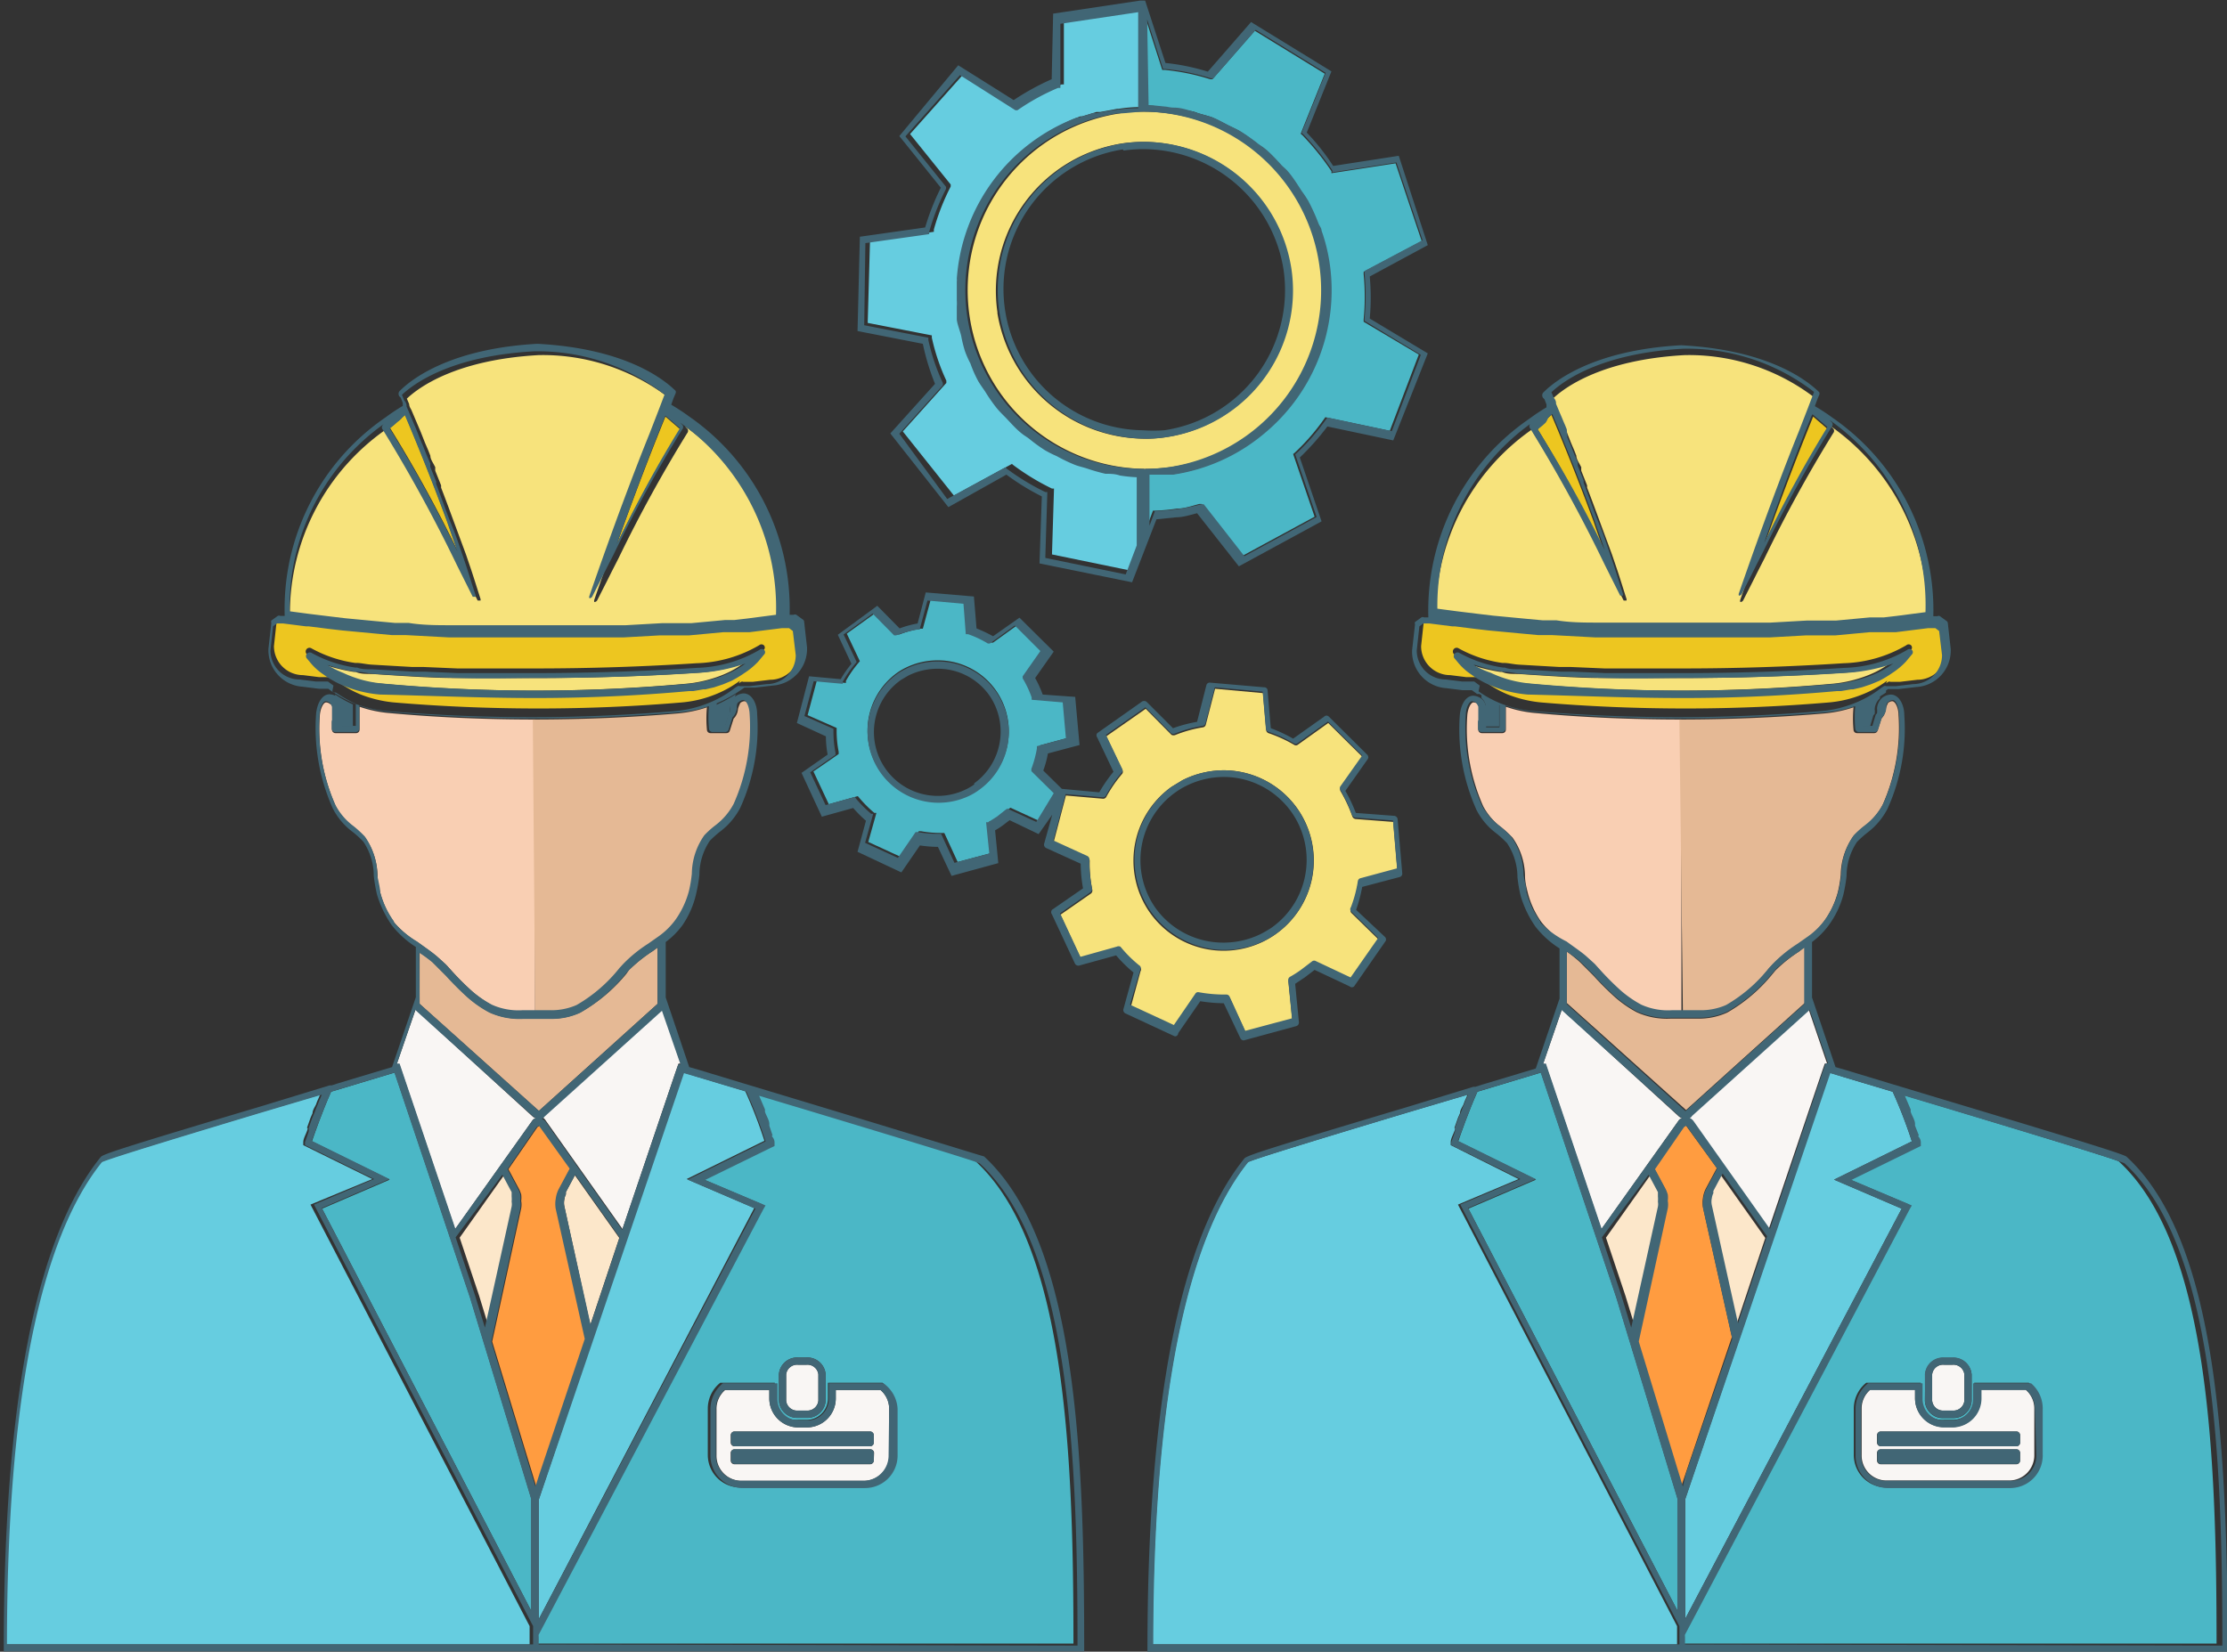
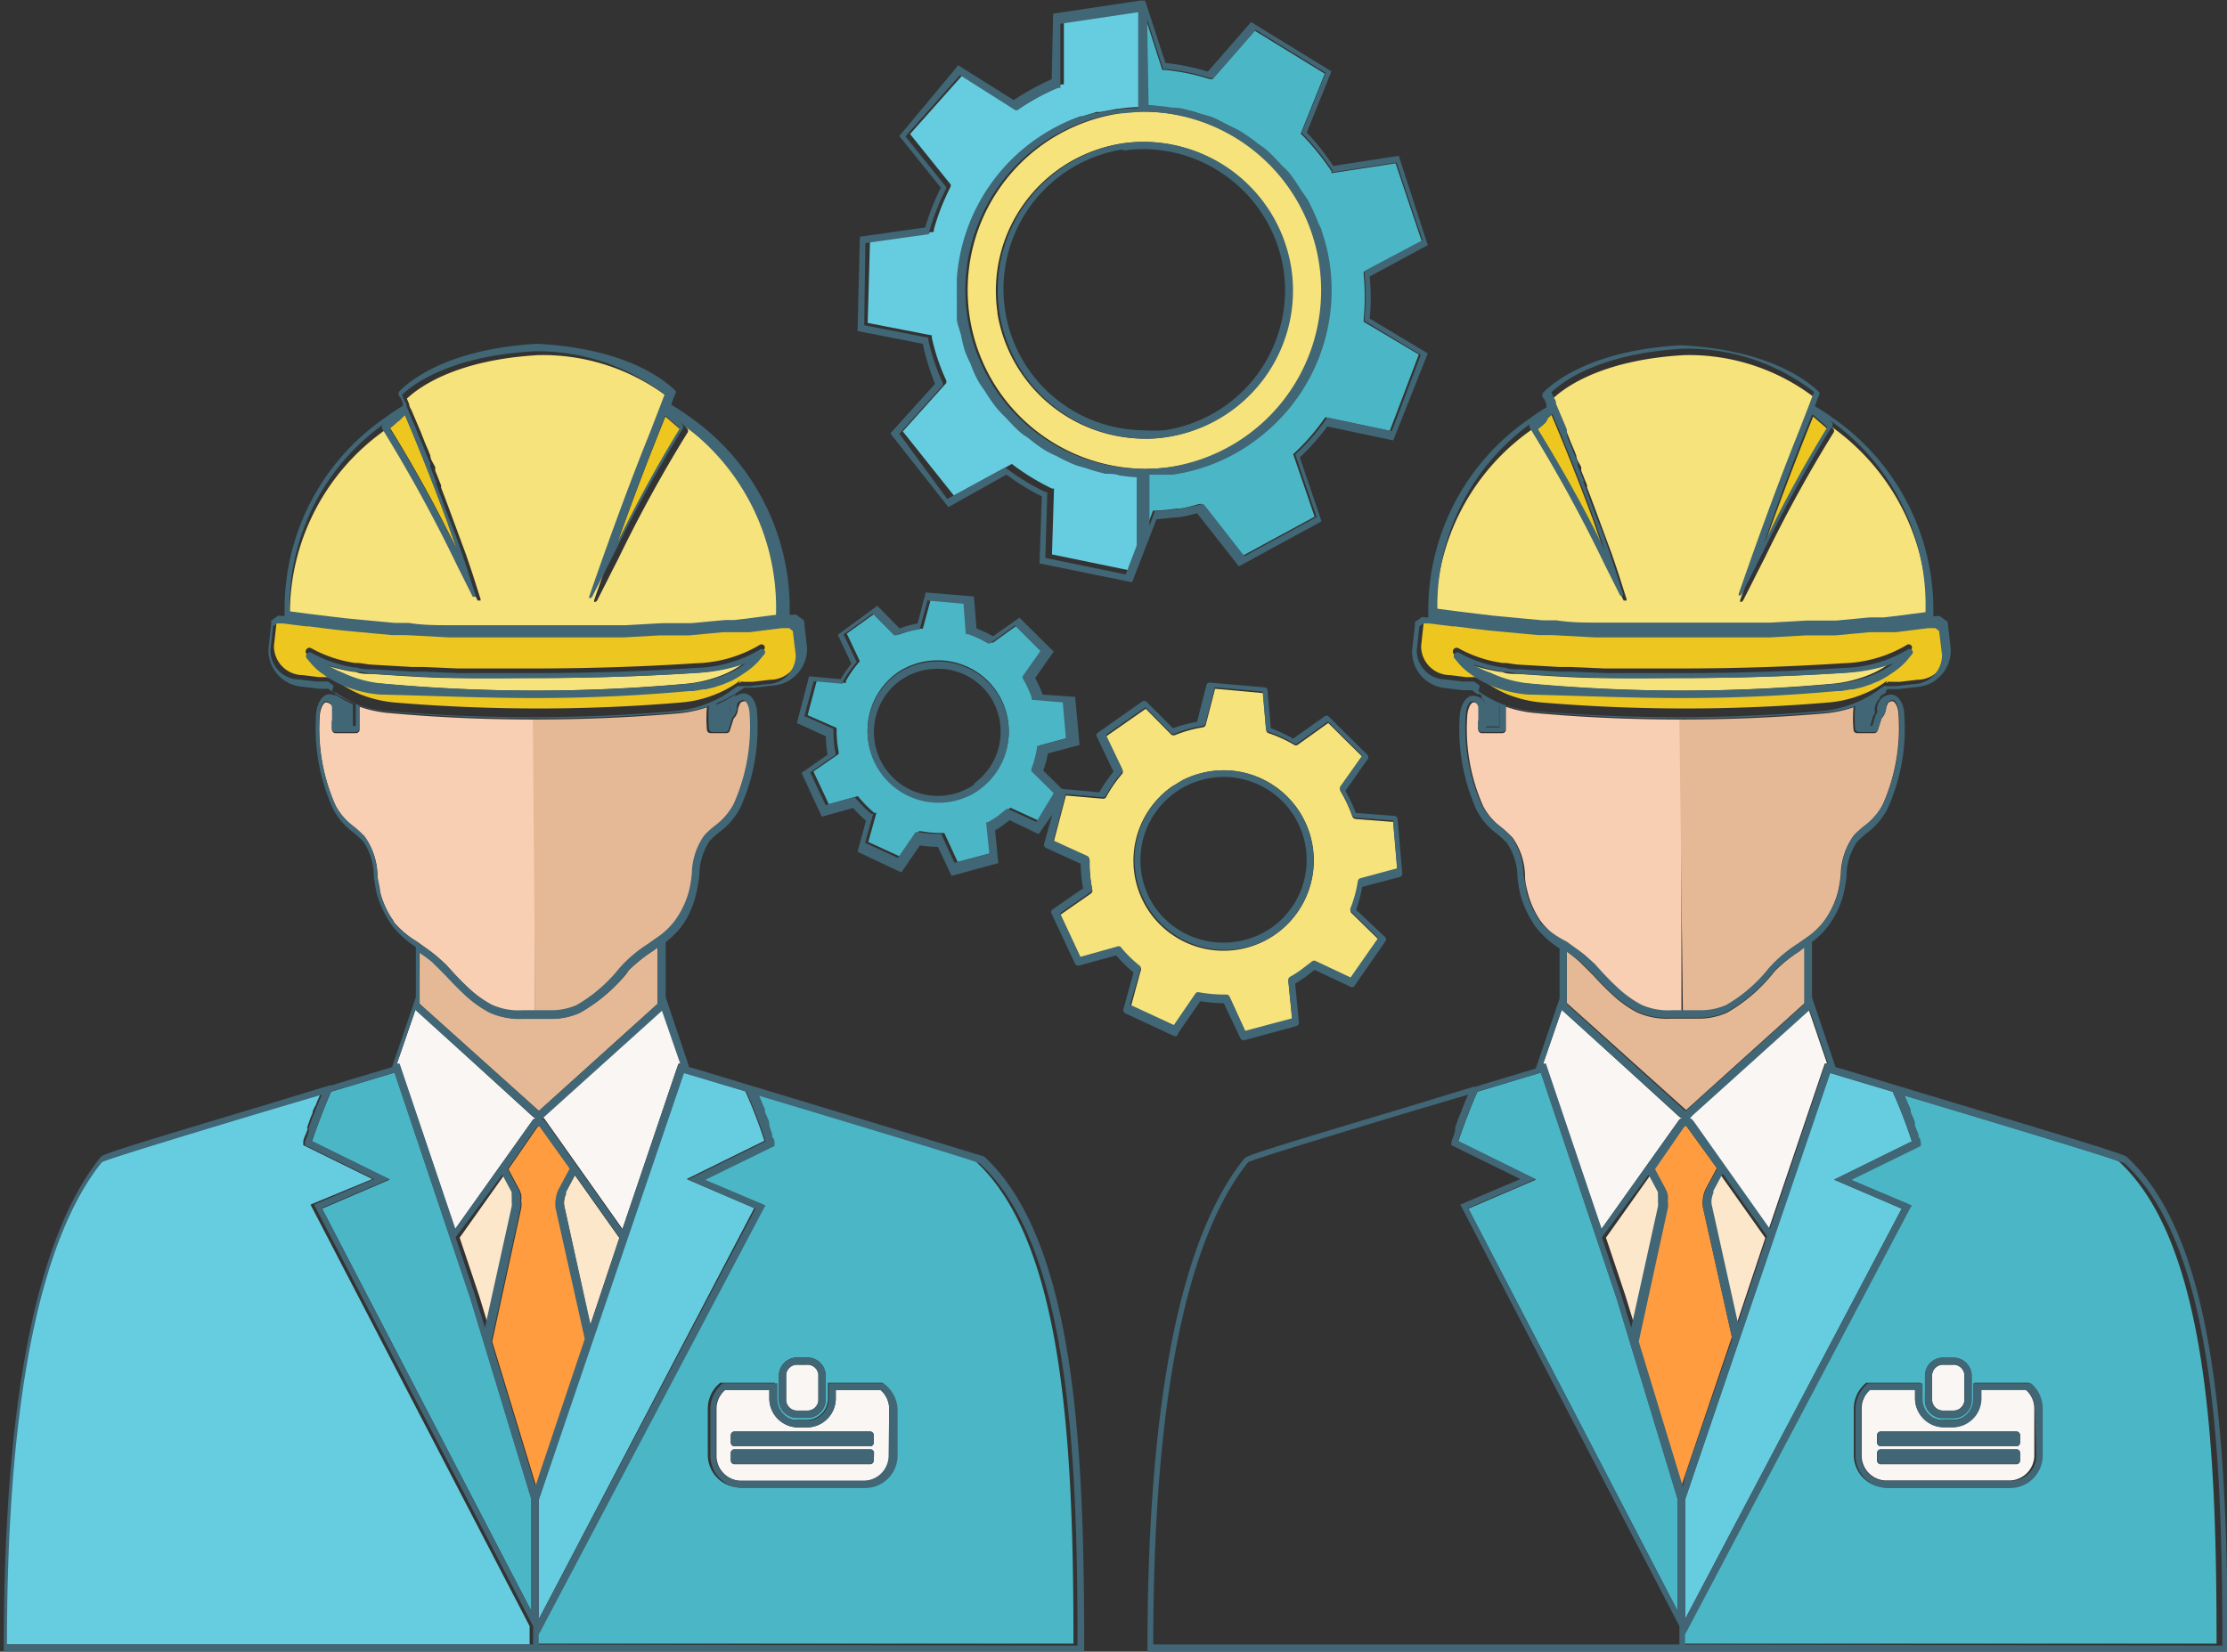
<svg xmlns="http://www.w3.org/2000/svg" id="_1" data-name="1" viewBox="0 0 76.74 56.93">
  <rect x="0" y="0" width="76.74" height="56.93" fill="#333333" stroke="none" />
  <defs>
    <style>.cls-1{fill:#416675;}.cls-2{fill:#fce7ca;}.cls-3{fill:#ff9c40;}.cls-4{fill:#66cde0;}.cls-5{fill:#4bb7c6;}.cls-6{fill:#f9f6f4;}.cls-7{fill:#edc620;}.cls-8{fill:#f7e37c;}.cls-9{fill:#e5b995;}.cls-10{fill:#f9cfb3;}</style>
  </defs>
  <g id="_12" data-name="12">
    <path class="cls-1" d="M414.11,381.24h.34l.11-.37a.15.15,0,0,1,.05-.06l0,0a.7.7,0,0,0,0-.17.55.55,0,0,1,.18-.37h0c0-.06,0-.11.05-.16a4.33,4.33,0,0,1-.76.41A6.13,6.13,0,0,0,414.11,381.24Z" transform="translate(-350.01 -356.2)" />
    <path class="cls-1" d="M401.21,381.06v.18h.46c0-.1,0-.18,0-.24s0-.34,0-.52a4.19,4.19,0,0,1-.61-.34s0,.08,0,.12a.46.46,0,0,1,.15.28C401.21,380.72,401.21,380.88,401.21,381.06Z" transform="translate(-350.01 -356.2)" />
    <polygon class="cls-1" points="51.07 24.85 51.07 24.85 51.07 24.85 51.07 24.85" />
    <path class="cls-2" d="M407.21,397.79a.48.48,0,0,0,0-.17,1,1,0,0,0,0-.18l0-.05,0-.1-.32-.6-1.54,2.17.67,2,.34,1.11Z" transform="translate(-350.01 -356.2)" />
    <path class="cls-2" d="M409,397.29s0,0,0,.08a.49.49,0,0,0-.05.16.57.57,0,0,0,0,.26l.89,4.08,1-3-1.53-2.16Z" transform="translate(-350.01 -356.2)" />
    <path class="cls-3" d="M408.69,397.5a1,1,0,0,1,.1-.33l.38-.71L408.11,395s0,0,0,0L408,395l-1,1.45.38.71a1.66,1.66,0,0,1,.06.16v0a.89.89,0,0,1,0,.22.76.76,0,0,1,0,.26l-1,4.59,1.52,5,.14-.42,1.59-4.69-1-4.48A1,1,0,0,1,408.69,397.5Z" transform="translate(-350.01 -356.2)" />
-     <path class="cls-4" d="M402.34,396.84,400,395.67l0-.1c0-.12.08-.25.13-.39s0-.08,0-.11l.12-.34.07-.16c0-.1.07-.2.12-.3a1.67,1.67,0,0,1,.08-.2l.06-.14-2.09.62c-2.36.71-5.3,1.6-5.49,1.71-2.15,2.68-3.26,8.28-3.27,16.62h18.07v-.28h0v-.35l-7.55-14.53Z" transform="translate(-350.01 -356.2)" />
    <path class="cls-5" d="M415.78,394.49c.05.15.11.29.15.42l0,.06.11.33s0,0,0,.06.06.16.07.21l0,.1-2.39,1.17,2.08.88-.07.12-7.75,14.68v0a2.93,2.93,0,0,1,0,.33h18.41c0-6.57-.28-13.78-3.37-16.62-.18-.1-3.42-1.08-6-1.86l-1.57-.47h0l.2.47Zm.57,9.08A.62.62,0,0,1,417,403h.29a.63.63,0,0,1,.66.58v.91a.63.63,0,0,1-.66.59H417a.62.62,0,0,1-.66-.59Zm.66,1.57h.29a.74.74,0,0,0,.74-.74v-.54h1.88l0,0a1.14,1.14,0,0,1,.43.88v1.61a1.12,1.12,0,0,1-1.11,1.12H415a1.12,1.12,0,0,1-1.11-1.12v-1.61a1.14,1.14,0,0,1,.43-.88l0,0h1.88v.54A.74.74,0,0,0,417,405.14Z" transform="translate(-350.01 -356.2)" />
    <path class="cls-6" d="M408.32,394.83l2.64,3.73,1.83-5.41.1-.29.08,0-.64-1.88-4.06,3.66s-.06,0-.09.06A.33.33,0,0,1,408.32,394.83Z" transform="translate(-350.01 -356.2)" />
    <path class="cls-6" d="M407.87,394.8a.18.18,0,0,1,.11-.05h0a.35.35,0,0,1-.12-.07L403.83,391l-.65,1.88h.09l1.92,5.69Z" transform="translate(-350.01 -356.2)" />
    <path class="cls-5" d="M407.82,407.86l-2.11-6.94-2.6-7.75-2.19.66c-.31.7-.56,1.42-.66,1.71l2.68,1.32-2.33,1,7.21,13.87Z" transform="translate(-350.01 -356.2)" />
    <path class="cls-4" d="M408.08,407.87V412l7.46-14.14-2.33-1,2.68-1.32a16.43,16.43,0,0,0-.66-1.71l-1.67-.5-.51-.16Z" transform="translate(-350.01 -356.2)" />
    <path class="cls-7" d="M415,379.75l.08-.05a.09.09,0,0,1,.07,0l.34,0,.59-.07a1,1,0,0,0,1-1l-.1-.83-.13-.1h-.11l-.13,0-1.12.14-.12,0h-.08l-.25,0-.3,0h0l-.15,0-1.18.11-.49,0-.52,0-1.25.07h-.18l-.31,0-.46,0c-.43,0-.87,0-1.3,0h-1.14c-.64,0-1.28,0-1.93,0l-.37,0-.28,0h-.05l-1.49-.08-.48,0-.54-.05-1.17-.11-.43-.05-.72-.09h-.09l-.79-.1h0l-.11,0h-.11l-.13.1-.09.83a1,1,0,0,0,1,1l.56.07.36,0,.06,0,.19.14.08.05a3.76,3.76,0,0,0,.72.4,4.2,4.2,0,0,0,1.15.28c1.64.14,3.32.21,5,.21h0c1.65,0,3.32-.07,4.95-.21a4,4,0,0,0,1.1-.26,3.7,3.7,0,0,0,.89-.49Zm-.85.09a4,4,0,0,1-.72.15l-.14,0c-1.76.16-3.55.24-5.31.24s-3.58-.08-5.35-.25a4.1,4.1,0,0,1-1.45-.39,3.31,3.31,0,0,1-.5-.3,2.06,2.06,0,0,1-.48-.44l-.11-.13a.13.13,0,0,1,.17-.18,4.37,4.37,0,0,0,1.52.51h.06c.14,0,.33.05.53.06l1.38.08h.4l1.15.05c.94,0,1.82,0,2.68,0,1.85,0,3.72-.06,5.56-.18a4.52,4.52,0,0,0,2.16-.62.12.12,0,0,1,.16,0,.11.11,0,0,1,0,.16l-.2.24a2.54,2.54,0,0,1-.48.4,3.82,3.82,0,0,1-.45.27l-.29.12Z" transform="translate(-350.01 -356.2)" />
    <path class="cls-8" d="M399.49,377.4l.68.09.82.1.42.05,1.16.11.54.05.48,0c.49,0,1,.06,1.48.08h.05l.29,0,.36,0c.74,0,1.47,0,2.18,0h.87c.44,0,.87,0,1.3,0l.46,0,.31,0h.18l1.24-.07.52,0,.49,0,1.18-.11h.13l.35,0,.43-.05,1-.13a7.81,7.81,0,0,0-3.3-6.62.46.46,0,0,0,.07.07.12.12,0,0,1,0,.16,47.59,47.59,0,0,0-2.36,4.3l-.24.47-.17.34-.33.65a.11.11,0,0,1-.1.06h0l0,0,0,0a.11.11,0,0,1,0-.08v0h0c.85-2.46,1.58-4.38,2.07-5.59l.31-.8.21-.55a7.13,7.13,0,0,0-4.51-1.49c-2.87.16-4.15,1.13-4.54,1.5l.08.19c0,.09.06.16.08.21l.31.73.06.15.09.23.12.28.07.18c0,.13.11.26.17.4a.56.56,0,0,0,0,.12l.2.5,0,.08c.16.41.32.85.49,1.31s.26.7.37,1l.18.53c.11.33.21.66.32,1,0,0,0,0,0,0s0,0,0,.05l0,0s0,0,0,0h0s0,0-.05,0h-.05l0,0h0l-.54-1.08a51.48,51.48,0,0,0-2.56-4.68.12.12,0,0,1,0-.16.73.73,0,0,1,.09-.08A7.74,7.74,0,0,0,399.49,377.4Z" transform="translate(-350.01 -356.2)" />
    <path class="cls-8" d="M402.62,379.76a57.85,57.85,0,0,0,10.61,0,4.44,4.44,0,0,0,.82-.17,4,4,0,0,0,.55-.21,3.14,3.14,0,0,0,.42-.24l.1-.07a6,6,0,0,1-1.59.32c-1.85.12-3.72.18-5.58.18-.86,0-1.74,0-2.69,0s-2-.08-2.93-.14c-.22,0-.41,0-.56-.07h-.06a6.41,6.41,0,0,1-1-.24l0,0a3.22,3.22,0,0,0,.46.27A4,4,0,0,0,402.62,379.76Z" transform="translate(-350.01 -356.2)" />
    <path class="cls-7" d="M405.28,375.19c-.11-.31-.23-.64-.35-1-.58-1.58-1.14-2.94-1.46-3.69l-.12.11a.69.69,0,0,1-.13.11l-.11.1L403,371A46.6,46.6,0,0,1,405.28,375.19Z" transform="translate(-350.01 -356.2)" />
    <path class="cls-7" d="M413,371l-.51-.44c-.35.86-.95,2.37-1.67,4.39A44,44,0,0,1,413,371Z" transform="translate(-350.01 -356.2)" />
    <path class="cls-9" d="M411.09,389.77a5.57,5.57,0,0,1-1.56,1.33,2.33,2.33,0,0,1-1,.21h-.95a2.51,2.51,0,0,1-1.17-.22,3.92,3.92,0,0,1-.75-.52,10.31,10.31,0,0,1-.74-.74l-.47-.47A4.71,4.71,0,0,0,404,389v1.77l4.11,3.69,0,0,4.09-3.69v-1.94L412,389a5.13,5.13,0,0,0-.81.65Z" transform="translate(-350.01 -356.2)" />
    <path class="cls-6" d="M417.3,405.39H417a1,1,0,0,1-1-1v-.29h-1.54a.85.85,0,0,0-.3.65v1.61a.86.86,0,0,0,.86.87h4.23a.87.87,0,0,0,.86-.87v-1.61a.85.85,0,0,0-.3-.65h-1.54v.29A1,1,0,0,1,417.3,405.39Zm2.32,1.15a.13.13,0,0,1-.13.13h-4.67a.13.13,0,0,1-.13-.13v-.26a.12.12,0,0,1,.13-.12h4.67a.12.12,0,0,1,.13.12Zm-.13-1a.13.13,0,0,1,.13.12v.27a.13.13,0,0,1-.13.12h-4.67a.13.13,0,0,1-.13-.12v-.27a.13.13,0,0,1,.13-.12Z" transform="translate(-350.01 -356.2)" />
    <path class="cls-6" d="M417,404.82h.29a.38.38,0,0,0,.41-.34v-.91a.38.38,0,0,0-.41-.33H417a.38.38,0,0,0-.41.33v.91A.38.38,0,0,0,417,404.82Z" transform="translate(-350.01 -356.2)" />
    <path class="cls-10" d="M403.92,388.69l.11.08c.18.13.37.26.55.41l.1.09.1.09.11.1.19.21h0a9.49,9.49,0,0,0,.71.71,3.79,3.79,0,0,0,.71.49,2.23,2.23,0,0,0,1.05.19h.4V381h0c-1.67,0-3.36-.07-5-.22a4.18,4.18,0,0,1-1.05-.22c0,.14,0,.27,0,.4s0,.24,0,.39a.12.12,0,0,1-.12.12h-.71a.12.12,0,0,1-.12-.12v-.28l.13,0H401v-.47c0-.06,0-.11-.07-.13a.24.24,0,0,0-.14-.06c-.11,0-.21.25-.22.47a6.54,6.54,0,0,0,.55,3.11,2.15,2.15,0,0,0,.63.73,3.92,3.92,0,0,1,.38.35,2.34,2.34,0,0,1,.43,1.32c0,.22.06.43.1.6a3.07,3.07,0,0,0,.47,1A3.29,3.29,0,0,0,403.92,388.69Z" transform="translate(-350.01 -356.2)" />
    <path class="cls-9" d="M408,391.06h.55a2.16,2.16,0,0,0,.92-.18,5.19,5.19,0,0,0,1.48-1.28l.13-.14a4.75,4.75,0,0,1,.85-.69l.37-.26a2.53,2.53,0,0,0,.57-.56,3.07,3.07,0,0,0,.47-1,4.4,4.4,0,0,0,.1-.6,2.34,2.34,0,0,1,.43-1.32,3.08,3.08,0,0,1,.39-.35,2.25,2.25,0,0,0,.62-.73,6.51,6.51,0,0,0,.55-3.11c0-.22-.1-.47-.22-.47a.24.24,0,0,0-.14.06s-.06.12-.08.21a.51.51,0,0,1-.15.33l-.13.41a.12.12,0,0,1-.12.09H414a.12.12,0,0,1-.12-.12,4.06,4.06,0,0,1,0-.77,4.29,4.29,0,0,1-1,.21c-1.64.14-3.31.21-5,.21h0Z" transform="translate(-350.01 -356.2)" />
    <path class="cls-1" d="M374.61,381.24H375l.11-.37a.15.15,0,0,1,.05-.06l0,0a.7.7,0,0,0,0-.17.55.55,0,0,1,.18-.37h0c0-.06,0-.11.05-.16a4.33,4.33,0,0,1-.76.41A6.13,6.13,0,0,0,374.61,381.24Z" transform="translate(-350.01 -356.2)" />
    <polygon class="cls-1" points="11.57 24.85 11.57 24.85 11.57 24.85 11.57 24.85" />
    <path class="cls-1" d="M361.71,381.06v.18h.46c0-.1,0-.18,0-.24s0-.34,0-.52a4.19,4.19,0,0,1-.61-.34s0,.08,0,.12a.46.46,0,0,1,.15.28C361.71,380.72,361.71,380.88,361.71,381.06Z" transform="translate(-350.01 -356.2)" />
    <path class="cls-2" d="M367.71,397.79a.48.48,0,0,0,0-.17,1,1,0,0,0,0-.18l0-.05,0-.1-.32-.6-1.54,2.17.67,2,.34,1.11Z" transform="translate(-350.01 -356.2)" />
    <path class="cls-2" d="M369.51,397.29s0,0,0,.08a.49.49,0,0,0-.05.16.57.57,0,0,0,0,.26l.89,4.08,1-3-1.53-2.16Z" transform="translate(-350.01 -356.2)" />
    <path class="cls-3" d="M369.19,397.5a1,1,0,0,1,.1-.33l.38-.71L368.61,395s0,0,0,0l-.08.05-1,1.45.38.71a1.66,1.66,0,0,1,.06.16v0a.89.89,0,0,1,0,.22.76.76,0,0,1,0,.26l-1,4.59,1.52,5,.14-.42,1.59-4.69-1-4.48A1,1,0,0,1,369.19,397.5Z" transform="translate(-350.01 -356.2)" />
    <path class="cls-4" d="M362.84,396.84l-2.38-1.17,0-.1c0-.12.08-.25.13-.39s0-.08,0-.11l.12-.34.07-.16c0-.1.07-.2.12-.3a1.67,1.67,0,0,1,.08-.2l.06-.14-2.09.62c-2.36.71-5.3,1.6-5.49,1.71-2.15,2.68-3.26,8.28-3.27,16.62h18.07v-.28h0v-.35l-7.55-14.53Z" transform="translate(-350.01 -356.2)" />
    <path class="cls-5" d="M376.28,394.49c.05.15.11.29.15.42l0,.06.11.33s0,0,0,.06.06.16.07.21l0,.1-2.39,1.17,2.08.88-.07.12-7.75,14.68v0a2.93,2.93,0,0,1,0,.33H387c0-6.57-.28-13.78-3.37-16.62-.18-.1-3.4-1.07-6-1.85l-1.6-.48h0l.2.47Zm.57,9.08a.63.63,0,0,1,.66-.58h.29a.63.63,0,0,1,.66.58v.91a.63.63,0,0,1-.66.59h-.29a.63.63,0,0,1-.66-.59Zm.66,1.57h.29a.74.74,0,0,0,.74-.74v-.54h1.88l0,0a1.14,1.14,0,0,1,.43.88v1.61a1.12,1.12,0,0,1-1.11,1.12h-4.23a1.12,1.12,0,0,1-1.11-1.12v-1.61a1.14,1.14,0,0,1,.43-.88l0,0h1.88v.54A.74.74,0,0,0,377.51,405.14Z" transform="translate(-350.01 -356.2)" />
    <path class="cls-6" d="M368.82,394.83l2.64,3.73,1.83-5.41.1-.29.08,0-.64-1.88-4.06,3.66s-.06,0-.09.06A.33.33,0,0,1,368.82,394.83Z" transform="translate(-350.01 -356.2)" />
    <path class="cls-6" d="M368.37,394.8a.18.18,0,0,1,.11-.05h0a.35.35,0,0,1-.12-.07L364.33,391l-.65,1.88h.09l1.92,5.69Z" transform="translate(-350.01 -356.2)" />
    <path class="cls-5" d="M368.32,407.86l-2.11-6.94-2.6-7.75-2.19.66c-.31.7-.56,1.42-.66,1.71l2.68,1.32-2.33,1,7.21,13.87Z" transform="translate(-350.01 -356.2)" />
    <path class="cls-4" d="M368.58,407.87V412L376,397.84l-2.33-1,2.68-1.32a16.43,16.43,0,0,0-.66-1.71l-1.67-.5-.51-.16Z" transform="translate(-350.01 -356.2)" />
    <path class="cls-7" d="M375.47,379.75l.08-.05a.09.09,0,0,1,.07,0l.34,0,.59-.07a1,1,0,0,0,1-1l-.1-.83-.13-.1h-.11l-.13,0-1.12.14-.12,0h-.08l-.25,0-.3,0h0l-.15,0-1.18.11-.49,0-.52,0-1.25.07h-.18l-.31,0-.46,0c-.43,0-.87,0-1.3,0h-1.14c-.64,0-1.28,0-1.93,0l-.37,0-.28,0h-.05l-1.49-.08-.48,0-.54-.05-1.17-.11-.43-.05-.72-.09h-.09l-.79-.1h0l-.11,0h-.11l-.13.1-.09.83a1,1,0,0,0,1,1l.56.07.36,0,.06,0,.19.14.08.05a3.76,3.76,0,0,0,.72.4,4.2,4.2,0,0,0,1.15.28c1.64.14,3.32.21,5,.21h0c1.65,0,3.32-.07,4.95-.21a4,4,0,0,0,1.1-.26,3.7,3.7,0,0,0,.89-.49Zm-.85.09a4,4,0,0,1-.72.15l-.14,0c-1.76.16-3.55.24-5.31.24s-3.58-.08-5.35-.25a4.1,4.1,0,0,1-1.45-.39,3.31,3.31,0,0,1-.5-.3,2.06,2.06,0,0,1-.48-.44l-.11-.13a.13.13,0,0,1,.17-.18,4.37,4.37,0,0,0,1.52.51h.06c.14,0,.33.05.53.06l1.38.08h.4l1.15.05c.94,0,1.82,0,2.68,0,1.85,0,3.72-.06,5.56-.18a4.52,4.52,0,0,0,2.16-.62.12.12,0,0,1,.16,0,.11.11,0,0,1,0,.16l-.2.24a2.54,2.54,0,0,1-.48.4,3.82,3.82,0,0,1-.45.27l-.29.12Z" transform="translate(-350.01 -356.2)" />
    <path class="cls-8" d="M360,377.4l.68.09.82.1.42.05,1.16.11.54.05.48,0c.49,0,1,.06,1.48.08h.05l.29,0,.36,0c.74,0,1.47,0,2.18,0h.87c.44,0,.87,0,1.3,0l.46,0,.31,0h.18l1.24-.07.52,0,.49,0,1.18-.11h.13l.35,0,.43-.05,1-.13a7.81,7.81,0,0,0-3.3-6.62.46.46,0,0,0,.07.07.12.12,0,0,1,0,.16,47.59,47.59,0,0,0-2.36,4.3l-.24.47-.17.34-.33.65a.11.11,0,0,1-.1.06h0l0,0,0,0a.11.11,0,0,1,0-.08v0h0c.85-2.46,1.58-4.38,2.07-5.59l.31-.8.21-.55a7.13,7.13,0,0,0-4.51-1.49c-2.87.16-4.15,1.13-4.54,1.5l.08.19c0,.09.06.16.08.21l.31.73.06.15.09.23.12.28.07.18c0,.13.11.26.17.4a.56.56,0,0,0,0,.12l.2.5,0,.08c.16.41.32.85.49,1.31s.26.7.37,1l.18.53c.11.33.21.66.32,1,0,0,0,0,0,0s0,0,0,.05l0,0s0,0,0,0h0s0,0-.05,0h-.05l0,0h0l-.54-1.08a51.48,51.48,0,0,0-2.56-4.68.12.12,0,0,1,0-.16.73.73,0,0,1,.09-.08A7.74,7.74,0,0,0,360,377.4Z" transform="translate(-350.01 -356.2)" />
    <path class="cls-8" d="M363.12,379.76a57.85,57.85,0,0,0,10.61,0,4.44,4.44,0,0,0,.82-.17,4,4,0,0,0,.55-.21,3.14,3.14,0,0,0,.42-.24l.1-.07a6,6,0,0,1-1.59.32c-1.85.12-3.72.18-5.58.18-.86,0-1.74,0-2.69,0s-2-.08-2.93-.14c-.22,0-.41,0-.56-.07h-.06a6.41,6.41,0,0,1-1-.24l0,0a3.22,3.22,0,0,0,.46.27A4,4,0,0,0,363.12,379.76Z" transform="translate(-350.01 -356.2)" />
    <path class="cls-7" d="M365.78,375.19c-.11-.31-.23-.64-.35-1-.58-1.58-1.14-2.94-1.46-3.69l-.12.11a.69.69,0,0,1-.13.11l-.11.1-.16.13A46.6,46.6,0,0,1,365.78,375.19Z" transform="translate(-350.01 -356.2)" />
    <path class="cls-7" d="M373.45,371l-.51-.44c-.35.86-.95,2.37-1.67,4.39A44,44,0,0,1,373.45,371Z" transform="translate(-350.01 -356.2)" />
    <path class="cls-9" d="M371.59,389.77A5.57,5.57,0,0,1,370,391.1a2.33,2.33,0,0,1-1,.21h-.95a2.51,2.51,0,0,1-1.17-.22,3.92,3.92,0,0,1-.75-.52,10.31,10.31,0,0,1-.74-.74l-.47-.47a4.71,4.71,0,0,0-.45-.33v1.77l4.11,3.69,0,0,4.09-3.69v-1.94l-.18.13a5.13,5.13,0,0,0-.81.65Z" transform="translate(-350.01 -356.2)" />
    <path class="cls-6" d="M376.52,404.4v-.29H375a.85.85,0,0,0-.3.65v1.61a.86.86,0,0,0,.86.87h4.23a.87.87,0,0,0,.86-.87v-1.61a.85.85,0,0,0-.3-.65h-1.54v.29a1,1,0,0,1-1,1h-.29A1,1,0,0,1,376.52,404.4Zm3.6,2.14a.13.13,0,0,1-.13.13h-4.67a.13.13,0,0,1-.13-.13v-.26a.12.12,0,0,1,.13-.12H380a.12.12,0,0,1,.13.12Zm-.13-1a.13.13,0,0,1,.13.12v.27a.13.13,0,0,1-.13.12h-4.67a.13.13,0,0,1-.13-.12v-.27a.13.13,0,0,1,.13-.12Z" transform="translate(-350.01 -356.2)" />
    <path class="cls-6" d="M377.51,404.82h.29a.38.38,0,0,0,.41-.34v-.91a.38.38,0,0,0-.41-.33h-.29a.38.38,0,0,0-.41.33v.91A.38.38,0,0,0,377.51,404.82Z" transform="translate(-350.01 -356.2)" />
    <path class="cls-10" d="M364.42,388.69l.11.08c.18.13.37.26.55.41l.1.09.1.09.11.1.19.21h0a9.49,9.49,0,0,0,.71.71,3.79,3.79,0,0,0,.71.49,2.23,2.23,0,0,0,1.05.19h.4V381h0c-1.67,0-3.36-.07-5-.22a4.18,4.18,0,0,1-1.05-.22c0,.14,0,.27,0,.4s0,.24,0,.39a.12.12,0,0,1-.12.12h-.71a.12.12,0,0,1-.12-.12v-.28l.13,0h-.12v-.47c0-.06,0-.11-.07-.13a.24.24,0,0,0-.14-.06c-.11,0-.21.25-.22.47a6.54,6.54,0,0,0,.55,3.11,2.15,2.15,0,0,0,.63.73,3.92,3.92,0,0,1,.38.35,2.34,2.34,0,0,1,.43,1.32c0,.22.06.43.1.6a3.07,3.07,0,0,0,.47,1A3.29,3.29,0,0,0,364.42,388.69Z" transform="translate(-350.01 -356.2)" />
    <path class="cls-9" d="M368.45,391.06H369a2.16,2.16,0,0,0,.92-.18,5.19,5.19,0,0,0,1.48-1.28l.13-.14a4.75,4.75,0,0,1,.85-.69l.37-.26a2.53,2.53,0,0,0,.57-.56,3.07,3.07,0,0,0,.47-1,4.4,4.4,0,0,0,.1-.6,2.34,2.34,0,0,1,.43-1.32,3.08,3.08,0,0,1,.39-.35,2.25,2.25,0,0,0,.62-.73,6.51,6.51,0,0,0,.55-3.11c0-.22-.1-.47-.22-.47a.24.24,0,0,0-.14.06s-.06.12-.08.21a.51.51,0,0,1-.15.33l-.13.41a.12.12,0,0,1-.12.09h-.55a.12.12,0,0,1-.12-.12,4.06,4.06,0,0,1,0-.77,4.29,4.29,0,0,1-1,.21c-1.64.14-3.31.21-5,.21h0Z" transform="translate(-350.01 -356.2)" />
    <path class="cls-4" d="M387.59,372.31c-.15-.05-.31-.08-.45-.14a5.55,5.55,0,0,1-.6-.29,3.73,3.73,0,0,1-.4-.2,5.52,5.52,0,0,1-.55-.4c-.12-.09-.24-.16-.35-.26s-.32-.32-.48-.49-.2-.2-.29-.31a5.58,5.58,0,0,1-.39-.56c-.08-.12-.17-.24-.24-.36a4.18,4.18,0,0,1-.27-.61,3.3,3.3,0,0,1-.19-.43,4.56,4.56,0,0,1-.13-.53c-.05-.2-.12-.38-.15-.58s0-.28,0-.42a1.64,1.64,0,0,0,0-.22v-.65a.28.28,0,0,0,0-.09,6.42,6.42,0,0,1,4.14-5.56l.06,0,.49-.15.13,0,.59-.11h.05a4.79,4.79,0,0,1,.79-.06V356.5l-2.68.4,0,2.21-.08,0a7.64,7.64,0,0,0-1.4.77l-.07,0-1.87-1.17-1.88,2.11,1.4,1.74,0,.07a7.84,7.84,0,0,0-.58,1.48l0,.08-2.2.31-.08,2.83,2.21.43,0,.08a7,7,0,0,0,.5,1.48l0,.08-1.5,1.67,1.76,2.21,2-1.09.06.05a8.15,8.15,0,0,0,1.32.8l.07,0-.07,2.27,2.77.57.38-1v-2.4a5.42,5.42,0,0,1-.58-.06c-.17,0-.34,0-.5-.06A6.52,6.52,0,0,1,387.59,372.31Z" transform="translate(-350.01 -356.2)" />
    <path class="cls-5" d="M391.29,360.1l.45.13c.2.08.39.19.59.29s.28.13.41.21a6.58,6.58,0,0,1,.54.38c.12.1.25.17.36.27s.32.32.48.49.21.2.3.31.28.4.41.6a3.78,3.78,0,0,1,.22.33,6.71,6.71,0,0,1,.35.77c0,.09.08.17.11.26a6,6,0,0,1,.28,1.13,6.41,6.41,0,0,1-2.3,5.9,6.31,6.31,0,0,1-3.1,1.38h-.09c-.11,0-.22,0-.34,0h-.41v1.76l.19-.51h.09a6.37,6.37,0,0,0,.74-.07c.25,0,.5-.09.77-.16h.08l1.4,1.79,2.49-1.35-.74-2.16.06-.05a7.43,7.43,0,0,0,1-1.15l.05-.07,2.22.47,1-2.63L397,367.29l0-.08a8.14,8.14,0,0,0,0-1.56v-.08l2-1.06-.9-2.68-2.21.34,0-.07a9.06,9.06,0,0,0-1-1.24l-.06-.05.83-2.07-2.41-1.48-1.46,1.67-.08,0a7.72,7.72,0,0,0-1.56-.32h-.09l-.55-1.71v2.93c.22,0,.43.05.64.07s.31,0,.46.05S391.08,360,391.29,360.1Z" transform="translate(-350.01 -356.2)" />
    <polygon class="cls-8" points="39.44 5.02 39.44 5.01 39.44 5.02 39.44 5.02" />
    <path class="cls-8" d="M389.44,372.36a6.12,6.12,0,0,0,6.1-7.06,6.19,6.19,0,0,0-6.08-5.25h0c-.32,0-.6,0-.87.06a6.16,6.16,0,0,0,.88,12.25l0,.13h0Zm-5.06-5.4a5.14,5.14,0,0,1,4.32-5.82,5.19,5.19,0,0,1,.72-.05h0a5.15,5.15,0,0,1,5.06,4.37,5.11,5.11,0,0,1-4.31,5.81,4.4,4.4,0,0,1-.76.05A5.16,5.16,0,0,1,384.38,367Z" transform="translate(-350.01 -356.2)" />
    <path class="cls-5" d="M386.43,383.51l-.77-.76,0-.08a3.78,3.78,0,0,0,.19-.7v-.08l1-.27-.11-1.24-1.07-.09,0-.08a3.59,3.59,0,0,0-.31-.66l0-.07.61-.87-.88-.88-.86.62-.07,0a3.51,3.51,0,0,0-.68-.32l-.08,0-.08-1.05-1.24-.11-.27,1h-.08a3.76,3.76,0,0,0-.73.2l-.07,0-.74-.75-1,.72.45.95-.05.06a3.81,3.81,0,0,0-.43.62l0,.07-1-.09-.32,1.2,1,.44v.08a3.64,3.64,0,0,0,.07.74l0,.08-.87.6.53,1.13,1-.28.05.06a4.26,4.26,0,0,0,.52.52l.07,0-.28,1,1.13.52.61-.89.08,0a3.66,3.66,0,0,0,.65.06h.15l.46,1,1.2-.32-.11-1.08.07,0,.3-.19.29-.23.07-.05,1,.46Zm-2.7-.11a1.93,1.93,0,0,1-.32.19,2.45,2.45,0,0,1-2.5-4.19,2,2,0,0,1,.3-.18,2.48,2.48,0,0,1,1.11-.26,2.44,2.44,0,0,1,1.41,4.44Z" transform="translate(-350.01 -356.2)" />
    <path class="cls-8" d="M391.21,390.5a.11.11,0,0,1,.12-.05,5,5,0,0,0,.85.08h.09a.12.12,0,0,1,.12.07l.54,1.18,1.61-.43-.13-1.31a.13.13,0,0,1,.06-.12,3.73,3.73,0,0,0,.39-.25l.38-.29a.12.12,0,0,1,.13,0l1.19.56.95-1.36-.94-.92a.12.12,0,0,1,0-.14,4.41,4.41,0,0,0,.24-.9.12.12,0,0,1,.09-.1l1.26-.34-.14-1.65-1.3-.1a.14.14,0,0,1-.11-.09,5.13,5.13,0,0,0-.4-.86.11.11,0,0,1,0-.13l.75-1.06-1.18-1.17-1.05.75a.11.11,0,0,1-.13,0,4.66,4.66,0,0,0-.88-.4.13.13,0,0,1-.08-.11l-.11-1.27-1.65-.15-.32,1.24a.12.12,0,0,1-.1.09,4.37,4.37,0,0,0-.94.26.17.17,0,0,1-.14,0l-.89-.9-1.36.95.55,1.15a.12.12,0,0,1,0,.14,4.53,4.53,0,0,0-.55.8.12.12,0,0,1-.12.06l-1.27-.11-.42,1.6,1.16.53a.13.13,0,0,1,.08.12,4.46,4.46,0,0,0,.09,1,.13.13,0,0,1-.05.13l-1.05.73.7,1.5,1.25-.35a.15.15,0,0,1,.13,0,4.3,4.3,0,0,0,.68.67.12.12,0,0,1,0,.13l-.34,1.25,1.51.7Zm-1.58-2.85a3.12,3.12,0,0,1,.75-4.33l.38-.23a3.19,3.19,0,0,1,1.42-.34,3.11,3.11,0,1,1-2.55,4.9Z" transform="translate(-350.01 -356.2)" />
    <path class="cls-1" d="M423.29,396.07c-.09-.08-1.29-.46-6.11-1.91l-2.09-.63h0l-1.45-.44-.38-.11-.81-2.4v-1.91a2.79,2.79,0,0,0,.57-.57,3.16,3.16,0,0,0,.51-1.06,5.3,5.3,0,0,0,.11-.64,2.12,2.12,0,0,1,.36-1.18,3.66,3.66,0,0,1,.37-.33,2.42,2.42,0,0,0,.68-.81,6.67,6.67,0,0,0,.58-3.23c0-.34-.17-.71-.47-.71a.53.53,0,0,0-.29.11h0a.55.55,0,0,0-.18.37.7.7,0,0,1,0,.17l0,0a.15.15,0,0,0-.05.06l-.11.37h-.34a6.13,6.13,0,0,1,.05-.74,4.33,4.33,0,0,0,.76-.41L415,380l.07-.05.07,0,.3,0,.61-.07a1.26,1.26,0,0,0,1.18-1.31l-.1-.89a.1.1,0,0,0-.05-.08l-.22-.16a.09.09,0,0,0-.09,0l-.14,0a8.06,8.06,0,0,0-3.47-6.84,7.07,7.07,0,0,0-.61-.4,4,4,0,0,1,.15-.39v0a.12.12,0,0,0,0-.09c-.44-.43-1.77-1.46-4.76-1.62h0c-3.1.17-4.42,1.29-4.76,1.64a.15.15,0,0,0,0,.17l.05.05.07.18,0,.1a7,7,0,0,0-.6.4,8,8,0,0,0-3.47,6.84l-.15,0a.09.09,0,0,0-.09,0l-.22.16a.1.1,0,0,0,0,.08l-.1.89a1.26,1.26,0,0,0,1.18,1.31l.56.07.32,0,.18.13.08,0,.08.05a4.19,4.19,0,0,0,.61.34c0,.18,0,.35,0,.52s0,.14,0,.24h-.46v-.18c0-.18,0-.34,0-.52a.46.46,0,0,0-.15-.28h0a.53.53,0,0,0-.29-.11c-.29,0-.45.37-.47.71a6.79,6.79,0,0,0,.58,3.23,2.33,2.33,0,0,0,.69.81,3.6,3.6,0,0,1,.36.33,2.12,2.12,0,0,1,.36,1.18,5.3,5.3,0,0,0,.11.64,3.72,3.72,0,0,0,.51,1.06,3.29,3.29,0,0,0,.83.75v1.73h0l-.82,2.41-1.83.55h0l-.25.08h-.07l-2.29.7c-4.82,1.44-5.52,1.67-5.6,1.77-2.22,2.75-3.34,8.45-3.34,16.92v.12h37.23V413C426.74,406.35,426.48,399,423.29,396.07Zm-9.73-2.74,1.67.5a16.43,16.43,0,0,1,.66,1.71l-2.68,1.32,2.33,1L408.08,412v-4.11l5-14.7Zm-6.74,3.36.32.6,0,.1,0,.05a1,1,0,0,1,0,.18.48.48,0,0,1,0,.17l-.92,4.17-.34-1.11-.67-2ZM408,407.44l-1.52-5,1-4.59a.76.76,0,0,0,0-.26.89.89,0,0,0,0-.22v0a1.66,1.66,0,0,0-.06-.16l-.38-.71,1-1.45.08-.05s0,0,0,0l1.06,1.48-.38.71a1,1,0,0,0-.1.33,1,1,0,0,0,0,.35l1,4.48L408.1,407ZM404,389a4.71,4.71,0,0,1,.45.33l.47.47a10.31,10.31,0,0,0,.74.74,3.92,3.92,0,0,0,.75.52,2.51,2.51,0,0,0,1.17.22h.95a2.33,2.33,0,0,0,1-.21,5.57,5.57,0,0,0,1.56-1.33l.12-.14A5.13,5.13,0,0,1,412,389l.18-.13v1.94l-4.09,3.69,0,0L404,390.81Zm5,8.75a.57.57,0,0,1,0-.26.49.49,0,0,1,.05-.16s0-.05,0-.08l.32-.6,1.53,2.16-1,3Zm4-4.9-.08,0-.1.29L411,398.56l-2.64-3.73a.33.33,0,0,0-.14-.1s.07,0,.09-.06l4.06-3.66Zm-.53-22.37.51.44a44,44,0,0,0-2.18,4C411.49,372.89,412.09,371.38,412.44,370.52Zm-9.09.1.12-.11c.32.75.88,2.11,1.46,3.69.12.35.24.68.35,1A46.6,46.6,0,0,0,403,371l.16-.13.11-.1A.69.69,0,0,0,403.35,370.62Zm-.55.15a.73.73,0,0,0-.09.08.12.12,0,0,0,0,.16,51.48,51.48,0,0,1,2.56,4.68l.54,1.08h0l0,0h.05s0,0,.05,0h0s0,0,0,0l0,0s0,0,0-.05,0,0,0,0c-.11-.33-.21-.66-.32-1l-.18-.53c-.11-.33-.23-.66-.37-1s-.33-.9-.49-1.31l0-.08-.2-.5a.56.56,0,0,1,0-.12c-.06-.14-.12-.27-.17-.4l-.07-.18-.12-.28L404,371l-.06-.15c-.06-.13-.1-.24-.15-.35l-.16-.38c0-.05,0-.12-.08-.21l-.08-.19c.39-.37,1.67-1.34,4.54-1.5a7.13,7.13,0,0,1,4.51,1.49l-.21.55-.31.8c-.49,1.21-1.22,3.13-2.07,5.59h0v0a.11.11,0,0,0,0,.08l0,0,0,0h0a.11.11,0,0,0,.1-.06l.33-.65.17-.34.24-.47a47.59,47.59,0,0,1,2.36-4.3.12.12,0,0,0,0-.16.46.46,0,0,1-.07-.07,7.81,7.81,0,0,1,3.3,6.62l-1,.13-.43.05-.35,0h-.13l-1.18.11-.49,0-.52,0-1.24.07h-.18l-.31,0-.46,0c-.43,0-.86,0-1.3,0H408c-.71,0-1.44,0-2.18,0l-.36,0-.29,0h-.05c-.49,0-1,0-1.48-.08l-.48,0-.54-.05-1.16-.11-.42-.05-.82-.1-.68-.09A7.74,7.74,0,0,1,402.8,370.77ZM401,379.83l-.19-.14-.06,0-.36,0-.56-.07a1,1,0,0,1-1-1l.09-.83.13-.1h.11l.11,0h0l.79.1h.09l.72.09.43.05,1.17.11.54.05.48,0,1.49.08h.05l.28,0,.37,0,1.93,0h1.14c.43,0,.87,0,1.3,0l.46,0,.31,0h.18l1.25-.07.52,0,.49,0,1.18-.11.15,0h0l.3,0,.25,0h.08l.12,0,1.12-.14.13,0h.11l.13.1.1.83a1,1,0,0,1-1,1l-.59.07-.34,0a.09.09,0,0,0-.07,0l-.08.05-.08.06a3.7,3.7,0,0,1-.89.49,4,4,0,0,1-1.1.26c-1.63.14-3.3.21-4.95.21h0c-1.66,0-3.34-.07-5-.21a4.2,4.2,0,0,1-1.15-.28,3.76,3.76,0,0,1-.72-.4Zm2.08,8.12a3.07,3.07,0,0,1-.47-1c0-.17-.07-.38-.1-.6a2.34,2.34,0,0,0-.43-1.32,3.92,3.92,0,0,0-.38-.35,2.15,2.15,0,0,1-.63-.73,6.54,6.54,0,0,1-.55-3.11c0-.22.11-.47.22-.47a.24.24,0,0,1,.14.06s.05.07.07.13v.47h.12l-.13,0v.28a.12.12,0,0,0,.12.12h.71a.12.12,0,0,0,.12-.12c0-.15,0-.3,0-.39s0-.26,0-.4a4.18,4.18,0,0,0,1.05.22c1.65.15,3.34.22,5,.22h0c1.65,0,3.32-.07,5-.21a4.29,4.29,0,0,0,1-.21,4.06,4.06,0,0,0,0,.77.12.12,0,0,0,.12.12h.55a.12.12,0,0,0,.12-.09l.13-.41a.51.51,0,0,0,.15-.33c0-.09,0-.17.08-.21a.24.24,0,0,1,.14-.06c.12,0,.21.25.22.47a6.51,6.51,0,0,1-.55,3.11,2.25,2.25,0,0,1-.62.73,3.08,3.08,0,0,0-.39.35,2.34,2.34,0,0,0-.43,1.32,4.4,4.4,0,0,1-.1.6,3.07,3.07,0,0,1-.47,1,2.53,2.53,0,0,1-.57.56l-.37.26a4.75,4.75,0,0,0-.85.69l-.13.14a5.19,5.19,0,0,1-1.48,1.28,2.16,2.16,0,0,1-.92.18h-.95a2.23,2.23,0,0,1-1.05-.19,3.79,3.79,0,0,1-.71-.49,9.49,9.49,0,0,1-.71-.71h0l-.19-.21-.11-.1-.1-.09-.1-.09c-.18-.15-.37-.28-.55-.41l-.11-.08A3.29,3.29,0,0,1,403.09,388Zm.74,3.06,4.05,3.66a.35.35,0,0,0,.12.07h0a.18.18,0,0,0-.11.05l-2.68,3.76-1.92-5.69h-.09Zm-2.91,2.82,2.19-.66,2.6,7.75,2.11,6.94v3.85l-7.21-13.87,2.33-1-2.68-1.32C400.36,395.25,400.61,394.53,400.92,393.83Zm-11.16,19.05c0-8.34,1.12-13.94,3.27-16.62.19-.11,3.13-1,5.49-1.71l2.09-.62-.06.14a1.67,1.67,0,0,0-.08.2c-.05.1-.08.2-.12.3l-.07.16-.12.34s0,.07,0,.11-.09.27-.13.39l0,.1,2.38,1.17-2.07.88,7.55,14.53v.35h0v.28Zm18.32,0a2.93,2.93,0,0,0,0-.33v0l7.75-14.68.07-.12-2.08-.88,2.39-1.17,0-.1c0-.05,0-.12-.07-.21s0,0,0-.06L416,395l0-.06c0-.13-.1-.27-.15-.42l0-.08-.2-.47h0l1.57.47c2.59.78,5.83,1.76,6,1.86,3.09,2.84,3.37,10.05,3.37,16.62Z" transform="translate(-350.01 -356.2)" />
    <path class="cls-1" d="M408,380.26c1.76,0,3.55-.08,5.31-.24l.14,0,.35-.06.07,0,.3-.07.3-.1.29-.12a3.82,3.82,0,0,0,.45-.27,2.54,2.54,0,0,0,.48-.4l.2-.24a.11.11,0,0,0,0-.16.12.12,0,0,0-.16,0,4.52,4.52,0,0,1-2.16.62c-1.84.12-3.71.18-5.56.18-.86,0-1.74,0-2.68,0l-1.15-.05h-.4l-1.38-.08c-.2,0-.39,0-.53-.06h-.06a4.37,4.37,0,0,1-1.52-.51.13.13,0,0,0-.17.18l.11.13a2.06,2.06,0,0,0,.48.44,3.31,3.31,0,0,0,.5.3,4.1,4.1,0,0,0,1.45.39C404.37,380.18,406.17,380.26,408,380.26Zm-7.16-1.14,0,0a6.41,6.41,0,0,0,1,.24h.06c.15,0,.34.05.56.07.93.06,1.92.11,2.93.14s1.83,0,2.69,0c1.86,0,3.73-.06,5.58-.18a6,6,0,0,0,1.59-.32l-.1.07a3.14,3.14,0,0,1-.42.24,4,4,0,0,1-.55.21,4.44,4.44,0,0,1-.82.17,57.85,57.85,0,0,1-10.61,0,4,4,0,0,1-1.37-.37A3.22,3.22,0,0,1,400.79,379.12Z" transform="translate(-350.01 -356.2)" />
    <path class="cls-1" d="M420,403.88l0,0H418v.54a.74.74,0,0,1-.74.74H417a.74.74,0,0,1-.74-.74v-.54h-1.88l0,0a1.14,1.14,0,0,0-.43.88v1.61a1.12,1.12,0,0,0,1.11,1.12h4.23a1.12,1.12,0,0,0,1.11-1.12v-1.61A1.14,1.14,0,0,0,420,403.88Zm.18,2.49a.87.87,0,0,1-.86.87H415a.86.86,0,0,1-.86-.87v-1.61a.85.85,0,0,1,.3-.65H416v.29a1,1,0,0,0,1,1h.29a1,1,0,0,0,1-1v-.29h1.54a.85.85,0,0,1,.3.65Z" transform="translate(-350.01 -356.2)" />
    <rect class="cls-1" x="64.69" y="49.95" width="4.92" height="0.51" rx="0.12" />
    <rect class="cls-1" x="64.69" y="49.34" width="4.92" height="0.51" rx="0.12" />
    <path class="cls-1" d="M417,405.07h.29a.63.63,0,0,0,.66-.59v-.91a.63.63,0,0,0-.66-.58H417a.62.62,0,0,0-.66.58v.91A.62.62,0,0,0,417,405.07Zm-.41-1.5a.38.38,0,0,1,.41-.33h.29a.38.38,0,0,1,.41.33v.91a.38.38,0,0,1-.41.34H417a.38.38,0,0,1-.41-.34Z" transform="translate(-350.01 -356.2)" />
    <path class="cls-1" d="M377.71,394.17l-2.12-.64h0l-1.45-.44-.38-.11-.81-2.4v-1.91a2.79,2.79,0,0,0,.57-.57A3.16,3.16,0,0,0,374,387a5.3,5.3,0,0,0,.11-.64,2.12,2.12,0,0,1,.36-1.18,3.66,3.66,0,0,1,.37-.33,2.42,2.42,0,0,0,.68-.81,6.67,6.67,0,0,0,.58-3.23c0-.34-.17-.71-.47-.71a.53.53,0,0,0-.29.11h0a.55.55,0,0,0-.18.37.7.7,0,0,1,0,.17l0,0a.15.15,0,0,0-.05.06l-.11.37h-.34a6.13,6.13,0,0,1,.05-.74,4.33,4.33,0,0,0,.76-.41l.12-.08.07-.05.07,0,.3,0,.61-.07a1.27,1.27,0,0,0,1.18-1.31l-.1-.89a.1.1,0,0,0-.05-.08l-.22-.16a.1.1,0,0,0-.09,0l-.14,0a8.06,8.06,0,0,0-3.47-6.84,7.07,7.07,0,0,0-.61-.4,4,4,0,0,1,.15-.39v0a.12.12,0,0,0,0-.09c-.44-.43-1.77-1.46-4.76-1.62h0c-3.1.17-4.42,1.29-4.76,1.64a.15.15,0,0,0,0,.17l.05.05.07.18,0,.1a7,7,0,0,0-.6.4,8,8,0,0,0-3.47,6.84l-.15,0a.1.1,0,0,0-.09,0l-.22.16a.1.1,0,0,0,0,.08l-.1.89a1.26,1.26,0,0,0,1.18,1.31l.56.07.32,0,.18.13.08,0,.08.05a4.19,4.19,0,0,0,.61.34c0,.18,0,.35,0,.52s0,.14,0,.24h-.46v-.18c0-.18,0-.34,0-.52a.46.46,0,0,0-.15-.28h0a.53.53,0,0,0-.29-.11c-.29,0-.45.37-.47.71a6.79,6.79,0,0,0,.58,3.23,2.33,2.33,0,0,0,.69.81,3.6,3.6,0,0,1,.36.33,2.12,2.12,0,0,1,.36,1.18,5.3,5.3,0,0,0,.11.64,3.72,3.72,0,0,0,.51,1.06,3.29,3.29,0,0,0,.83.75v1.73h0l-.82,2.41-1.83.55h0l-.25.08h-.07l-2.29.7c-4.82,1.44-5.52,1.67-5.6,1.77-2.22,2.75-3.34,8.45-3.34,16.92v.12h37.23V413c0-6.66-.26-14-3.45-16.94C383.7,396,382.5,395.62,377.71,394.17Zm-3.65-.84,1.67.5a16.43,16.43,0,0,1,.66,1.71l-2.68,1.32,2.33,1L368.58,412v-4.11l5-14.7Zm-6.74,3.36.32.6,0,.1,0,.05a1,1,0,0,1,0,.18.48.48,0,0,1,0,.17l-.92,4.17-.34-1.11-.67-2Zm1.14,10.75-1.52-5,1-4.59a.76.76,0,0,0,0-.26.89.89,0,0,0,0-.22v0a1.66,1.66,0,0,0-.06-.16l-.38-.71,1-1.45.08-.05s0,0,0,0l1.06,1.48-.38.71a1,1,0,0,0-.1.33,1,1,0,0,0,0,.35l1,4.48L368.6,407Zm-4-18.4a4.71,4.71,0,0,1,.45.33l.47.47a10.31,10.31,0,0,0,.74.74,3.92,3.92,0,0,0,.75.52,2.51,2.51,0,0,0,1.17.22H369a2.33,2.33,0,0,0,1-.21,5.57,5.57,0,0,0,1.56-1.33l.12-.14a5.13,5.13,0,0,1,.81-.65l.18-.13v1.94l-4.09,3.69,0,0-4.11-3.69Zm5,8.75a.57.57,0,0,1,0-.26.49.49,0,0,1,.05-.16s0-.05,0-.08l.32-.6,1.53,2.16-1,3Zm4-4.9-.08,0-.1.29-1.83,5.41-2.64-3.73a.33.33,0,0,0-.14-.1s.07,0,.09-.06l4.06-3.66Zm-.53-22.37.51.44a44,44,0,0,0-2.18,4C372,372.89,372.59,371.38,372.94,370.52Zm-9.09.1.12-.11c.32.75.88,2.11,1.46,3.69.12.35.24.68.35,1a46.6,46.6,0,0,0-2.33-4.23l.16-.13.11-.1A.69.69,0,0,0,363.85,370.62Zm-.55.15a.73.73,0,0,0-.09.08.12.12,0,0,0,0,.16,51.48,51.48,0,0,1,2.56,4.68l.54,1.08h0l0,0h.05s0,0,.05,0h0s0,0,0,0l0,0s0,0,0-.05,0,0,0,0c-.11-.33-.21-.66-.32-1l-.18-.53c-.11-.33-.23-.66-.37-1s-.33-.9-.49-1.31l0-.08-.2-.5a.56.56,0,0,1,0-.12c-.06-.14-.12-.27-.17-.4l-.07-.18-.12-.28-.09-.23-.06-.15c-.06-.13-.1-.24-.15-.35l-.16-.38c0-.05,0-.12-.08-.21l-.08-.19c.39-.37,1.67-1.34,4.54-1.5a7.13,7.13,0,0,1,4.51,1.49l-.21.55-.31.8c-.49,1.21-1.22,3.13-2.07,5.59h0v0a.11.11,0,0,0,0,.08l0,0,0,0h0a.11.11,0,0,0,.1-.06l.33-.65.17-.34.24-.47a47.59,47.59,0,0,1,2.36-4.3.12.12,0,0,0,0-.16.46.46,0,0,1-.07-.07,7.81,7.81,0,0,1,3.3,6.62l-1,.13-.43.05-.35,0H375l-1.18.11-.49,0-.52,0-1.24.07h-.18l-.31,0-.46,0c-.43,0-.86,0-1.3,0h-.87c-.71,0-1.44,0-2.18,0l-.36,0-.29,0h-.05c-.49,0-1,0-1.48-.08l-.48,0-.54-.05-1.16-.11-.42-.05-.82-.1-.68-.09A7.74,7.74,0,0,1,363.3,370.77Zm-1.79,9.06-.19-.14-.06,0-.36,0-.56-.07a1,1,0,0,1-1-1l.09-.83.13-.1h.11l.11,0h0l.79.1h.09l.72.09.43.05,1.17.11.54.05.48,0,1.49.08h.05l.28,0,.37,0,1.93,0h1.14c.43,0,.87,0,1.3,0l.46,0,.31,0h.18l1.25-.07.52,0,.49,0,1.18-.11.15,0h0l.3,0,.25,0h.08l.12,0,1.12-.14.13,0h.11l.13.1.1.83a1,1,0,0,1-1,1l-.59.07-.34,0a.09.09,0,0,0-.07,0l-.08.05-.08.06a3.7,3.7,0,0,1-.89.49,4,4,0,0,1-1.1.26c-1.63.14-3.3.21-4.95.21h0c-1.66,0-3.34-.07-5-.21a4.2,4.2,0,0,1-1.15-.28,3.76,3.76,0,0,1-.72-.4Zm2.08,8.12a3.07,3.07,0,0,1-.47-1c0-.17-.07-.38-.1-.6a2.34,2.34,0,0,0-.43-1.32,3.92,3.92,0,0,0-.38-.35,2.15,2.15,0,0,1-.63-.73,6.54,6.54,0,0,1-.55-3.11c0-.22.11-.47.22-.47a.24.24,0,0,1,.14.06s.05.07.07.13v.47h.12l-.13,0v.28a.12.12,0,0,0,.12.12h.71a.12.12,0,0,0,.12-.12c0-.15,0-.3,0-.39s0-.26,0-.4a4.18,4.18,0,0,0,1.05.22c1.65.15,3.34.22,5,.22h0c1.65,0,3.32-.07,5-.21a4.29,4.29,0,0,0,1-.21,4.06,4.06,0,0,0,0,.77.12.12,0,0,0,.12.12H375a.12.12,0,0,0,.12-.09l.13-.41a.51.51,0,0,0,.15-.33c0-.09,0-.17.08-.21a.24.24,0,0,1,.14-.06c.12,0,.21.25.22.47a6.51,6.51,0,0,1-.55,3.11,2.25,2.25,0,0,1-.62.73,3.08,3.08,0,0,0-.39.35,2.34,2.34,0,0,0-.43,1.32,4.4,4.4,0,0,1-.1.6,3.07,3.07,0,0,1-.47,1,2.53,2.53,0,0,1-.57.56l-.37.26a4.75,4.75,0,0,0-.85.69l-.13.14a5.19,5.19,0,0,1-1.48,1.28,2.16,2.16,0,0,1-.92.18h-.95a2.23,2.23,0,0,1-1.05-.19,3.79,3.79,0,0,1-.71-.49,9.49,9.49,0,0,1-.71-.71h0l-.19-.21-.11-.1-.1-.09-.1-.09c-.18-.15-.37-.28-.55-.41l-.11-.08A3.29,3.29,0,0,1,363.59,388Zm.74,3.06,4.05,3.66a.35.35,0,0,0,.12.07h0a.18.18,0,0,0-.11.05l-2.68,3.76-1.92-5.69h-.09Zm-2.91,2.82,2.19-.66,2.6,7.75,2.11,6.94v3.85l-7.21-13.87,2.33-1-2.68-1.32C360.86,395.25,361.11,394.53,361.42,393.83Zm-11.16,19.05c0-8.34,1.12-13.94,3.27-16.62.19-.11,3.13-1,5.49-1.71l2.09-.62-.06.14a1.67,1.67,0,0,0-.08.2c-.05.1-.08.2-.12.3l-.07.16-.12.34s0,.07,0,.11-.09.27-.13.39l0,.1,2.38,1.17-2.07.88,7.55,14.53v.35h0v.28Zm18.32,0a2.93,2.93,0,0,0,0-.33v0l7.75-14.68.07-.12-2.08-.88,2.39-1.17,0-.1c0-.05,0-.12-.07-.21s0,0,0-.06l-.11-.33,0-.06c0-.13-.1-.27-.15-.42l0-.08-.2-.47h0l1.6.48c2.58.78,5.8,1.75,6,1.85,3.09,2.84,3.37,10.05,3.37,16.62Z" transform="translate(-350.01 -356.2)" />
    <path class="cls-1" d="M368.45,380.26c1.76,0,3.55-.08,5.31-.24l.14,0,.35-.06.07,0,.3-.07.3-.1.29-.12a3.82,3.82,0,0,0,.45-.27,2.54,2.54,0,0,0,.48-.4l.2-.24a.11.11,0,0,0,0-.16.12.12,0,0,0-.16,0,4.52,4.52,0,0,1-2.16.62c-1.84.12-3.71.18-5.56.18-.86,0-1.74,0-2.68,0l-1.15-.05h-.4l-1.38-.08c-.2,0-.39,0-.53-.06h-.06a4.37,4.37,0,0,1-1.52-.51.13.13,0,0,0-.17.18l.11.13a2.06,2.06,0,0,0,.48.44,3.31,3.31,0,0,0,.5.3,4.1,4.1,0,0,0,1.45.39C364.87,380.18,366.67,380.26,368.45,380.26Zm-7.16-1.14,0,0a6.41,6.41,0,0,0,1,.24h.06c.15,0,.34.05.56.07.93.06,1.92.11,2.93.14s1.83,0,2.69,0c1.86,0,3.73-.06,5.58-.18a6,6,0,0,0,1.59-.32l-.1.07a3.14,3.14,0,0,1-.42.24,4,4,0,0,1-.55.21,4.44,4.44,0,0,1-.82.17,57.85,57.85,0,0,1-10.61,0,4,4,0,0,1-1.37-.37A3.22,3.22,0,0,1,361.29,379.12Z" transform="translate(-350.01 -356.2)" />
    <path class="cls-1" d="M380.45,403.88l0,0h-1.88v.54a.74.74,0,0,1-.74.74h-.29a.74.74,0,0,1-.74-.74v-.54h-1.88l0,0a1.14,1.14,0,0,0-.43.88v1.61a1.12,1.12,0,0,0,1.11,1.12h4.23a1.12,1.12,0,0,0,1.11-1.12v-1.61A1.14,1.14,0,0,0,380.45,403.88Zm.18,2.49a.87.87,0,0,1-.86.87h-4.23a.86.86,0,0,1-.86-.87v-1.61a.85.85,0,0,1,.3-.65h1.54v.29a1,1,0,0,0,1,1h.29a1,1,0,0,0,1-1v-.29h1.54a.85.85,0,0,1,.3.65Z" transform="translate(-350.01 -356.2)" />
    <rect class="cls-1" x="25.19" y="49.95" width="4.92" height="0.51" rx="0.12" />
    <rect class="cls-1" x="25.19" y="49.34" width="4.92" height="0.51" rx="0.12" />
    <path class="cls-1" d="M377.51,405.07h.29a.63.63,0,0,0,.66-.59v-.91a.63.63,0,0,0-.66-.58h-.29a.63.63,0,0,0-.66.58v.91A.63.63,0,0,0,377.51,405.07Zm-.41-1.5a.38.38,0,0,1,.41-.33h.29a.38.38,0,0,1,.41.33v.91a.38.38,0,0,1-.41.34h-.29a.38.38,0,0,1-.41-.34Z" transform="translate(-350.01 -356.2)" />
    <path class="cls-1" d="M382.23,369.43l-1.54,1.71,2,2.54,2-1.12a8.17,8.17,0,0,0,1.22.75l-.08,2.31,3.19.65.26-.67.58-1.5.68-.07c.24,0,.48-.08.72-.14l1.44,1.83,2.85-1.55-.75-2.2a8.76,8.76,0,0,0,.95-1.07l2.27.48,1.19-3-2-1.2a7.81,7.81,0,0,0,0-1.45l2-1.08-1-3.08-2.26.35a7.8,7.8,0,0,0-.91-1.15l.85-2.11-2.77-1.7-1.49,1.71a7.43,7.43,0,0,0-1.46-.3l-.7-2.15-.17,0-3,.45-.05,2.26a8.82,8.82,0,0,0-1.31.72l-1.91-1.2L381,360.89l1.43,1.78a8.48,8.48,0,0,0-.54,1.37l-2.25.32-.08,3.25,2.25.44A8,8,0,0,0,382.23,369.43Zm6.31-9.32c.27,0,.55-.05.87-.06h0a6.16,6.16,0,0,1,.89,12.25,6.12,6.12,0,0,1-.91.06v.13h0l0-.13a6.16,6.16,0,0,1-.88-12.25Zm1-3.24.55,1.71h.09a7.72,7.72,0,0,1,1.56.32l.08,0,1.46-1.67,2.41,1.48-.83,2.07.06.05a9.06,9.06,0,0,1,1,1.24l0,.07,2.21-.34.9,2.68-2,1.06v.08a8.14,8.14,0,0,1,0,1.56l0,.08,1.94,1.17-1,2.63-2.22-.47-.05.07a7.43,7.43,0,0,1-1,1.15l-.06.05.74,2.16-2.49,1.35-1.4-1.79h-.08c-.27.07-.52.12-.77.16a6.37,6.37,0,0,1-.74.07h-.09l-.19.51v-1.76H390c.12,0,.23,0,.34,0h.09a6.31,6.31,0,0,0,3.1-1.38,6.41,6.41,0,0,0,2.3-5.9,6,6,0,0,0-.28-1.13c0-.09-.08-.17-.11-.26a6.71,6.71,0,0,0-.35-.77,3.78,3.78,0,0,0-.22-.33c-.13-.2-.26-.41-.41-.6s-.2-.2-.3-.31-.31-.34-.48-.49-.24-.17-.36-.27a6.58,6.58,0,0,0-.54-.38c-.13-.08-.27-.14-.41-.21s-.39-.21-.59-.29l-.45-.13c-.21-.06-.42-.14-.64-.18s-.31,0-.46-.05l-.5-.05-.14,0Zm-9.71,7.71,2.2-.31,0-.08a7.84,7.84,0,0,1,.58-1.48l0-.07-1.4-1.74,1.88-2.11L385,360l.07,0a7.64,7.64,0,0,1,1.4-.77l.08,0,0-2.21,2.68-.4v3.31a4.79,4.79,0,0,0-.79.06h-.05l-.59.11-.13,0-.49.15-.06,0a6.42,6.42,0,0,0-4.14,5.56.28.28,0,0,1,0,.09v.65a1.64,1.64,0,0,1,0,.22c0,.14,0,.28,0,.42s.1.38.15.58a4.56,4.56,0,0,0,.13.53,3.3,3.3,0,0,0,.19.43,4.18,4.18,0,0,0,.27.61c.07.12.16.24.24.36a5.58,5.58,0,0,0,.39.56c.09.11.19.21.29.31s.31.34.48.49.23.17.35.26a5.52,5.52,0,0,0,.55.4,3.73,3.73,0,0,0,.4.2,5.55,5.55,0,0,0,.6.29c.14.06.3.09.45.14a6.52,6.52,0,0,0,.63.18c.16,0,.33,0,.5.06a5.42,5.42,0,0,0,.58.06V375l-.38,1-2.77-.57.07-2.27-.07,0a8.15,8.15,0,0,1-1.32-.8l-.06-.05-2,1.09L381,371.15l1.5-1.67,0-.08a7,7,0,0,1-.5-1.48l0-.08-2.21-.43Z" transform="translate(-350.01 -356.2)" />
    <path class="cls-1" d="M389.44,371.32a4.4,4.4,0,0,0,.76-.05,5.11,5.11,0,0,0,4.31-5.81,5.15,5.15,0,0,0-5.06-4.37h0a5.19,5.19,0,0,0-.72.05,5.12,5.12,0,0,0,.74,10.18Zm-.71-9.93a4.75,4.75,0,0,1,.69-.05l0-.12h0v.12a4.91,4.91,0,0,1,4.82,4.16,4.88,4.88,0,0,1-4.11,5.53,5.22,5.22,0,0,1-.74,0h0a4.87,4.87,0,0,1-.69-9.68Z" transform="translate(-350.01 -356.2)" />
    <path class="cls-1" d="M382.32,379a2.48,2.48,0,0,0-1.11.26,2,2,0,0,0-.3.18,2.45,2.45,0,0,0,2.5,4.19,1.93,1.93,0,0,0,.32-.19,2.44,2.44,0,0,0-1.41-4.44Zm1.26,4.24a1.85,1.85,0,0,1-.29.17,2.2,2.2,0,0,1-2.24-3.77l.27-.16a2.29,2.29,0,0,1,1-.23,2.17,2.17,0,0,1,1.79.93A2.2,2.2,0,0,1,383.58,383.2Z" transform="translate(-350.01 -356.2)" />
    <path class="cls-1" d="M390.61,391.81l.76-1.1a5.54,5.54,0,0,0,.81.07l.57,1.2a.13.13,0,0,0,.12.08h0l1.8-.49a.13.13,0,0,0,.1-.13l-.13-1.33.33-.22.34-.26,1.21.57a.11.11,0,0,0,.15,0l1.07-1.54a.12.12,0,0,0,0-.16l-1-.94a5.09,5.09,0,0,0,.21-.79l1.29-.34a.12.12,0,0,0,.09-.13l-.16-1.87a.13.13,0,0,0-.12-.11l-1.32-.1a5.28,5.28,0,0,0-.36-.76l.76-1.08a.12.12,0,0,0,0-.16l-1.33-1.32a.11.11,0,0,0-.16,0l-1.07.76a4.93,4.93,0,0,0-.77-.36l-.11-1.3a.11.11,0,0,0-.11-.11l-1.86-.16a.12.12,0,0,0-.14.09l-.32,1.26a4.84,4.84,0,0,0-.83.22l-.91-.91a.14.14,0,0,0-.17,0l-1.53,1.08a.12.12,0,0,0,0,.15l.56,1.18a5,5,0,0,0-.49.71l-1.29-.12h0l-.64-.63a3.39,3.39,0,0,0,.16-.59l1.09-.29-.15-1.66-1.12-.08a3.68,3.68,0,0,0-.26-.57l.64-.91-1.18-1.17-.91.64a5,5,0,0,0-.57-.27l-.09-1.1-1.66-.14-.28,1.07a3.35,3.35,0,0,0-.62.17l-.77-.78-1.36,1,.47,1a3.87,3.87,0,0,0-.37.53l-1.09-.1-.42,1.61,1,.46a3.36,3.36,0,0,0,.06.63l-.9.63.7,1.51,1.08-.3a4.57,4.57,0,0,0,.44.44l-.29,1.07,1.51.71.64-.93a4.32,4.32,0,0,0,.62.05l.47,1,1.61-.44-.11-1.13a2.56,2.56,0,0,0,.25-.16l.25-.19,1,.48.47-.67-.28,1a.13.13,0,0,0,.07.15l1.19.54a4.89,4.89,0,0,0,.08.85l-1.07.74a.13.13,0,0,0,0,.16l.79,1.69a.13.13,0,0,0,.15.07l1.27-.35a4.78,4.78,0,0,0,.6.59l-.35,1.27a.13.13,0,0,0,.07.14l1.7.79A.11.11,0,0,0,390.61,391.81Zm-4.89-7.28-1-.46-.07.05-.29.23-.3.19-.07,0,.11,1.08-1.2.32-.46-1h-.15a3.66,3.66,0,0,1-.65-.06l-.08,0-.61.89-1.13-.52.28-1-.07,0a4.26,4.26,0,0,1-.52-.52l-.05-.06-1,.28-.53-1.13.87-.6,0-.08a3.64,3.64,0,0,1-.07-.74v-.08l-1-.44.32-1.2,1,.09,0-.07a3.81,3.81,0,0,1,.43-.62l.05-.06-.45-.95,1-.72.74.75.07,0a3.76,3.76,0,0,1,.73-.2h.08l.27-1,1.24.11.08,1.05.08,0a3.51,3.51,0,0,1,.68.32l.07,0,.86-.62.88.88-.61.87,0,.07a3.59,3.59,0,0,1,.31.66l0,.08,1.07.09.11,1.24-1,.27V382a3.78,3.78,0,0,1-.19.7l0,.08.77.76Zm3.58,5.1a.12.12,0,0,0,0-.13,4.3,4.3,0,0,1-.68-.67.15.15,0,0,0-.13,0l-1.25.35-.7-1.5,1.05-.73a.13.13,0,0,0,.05-.13,4.46,4.46,0,0,1-.09-1,.13.13,0,0,0-.08-.12l-1.16-.53.42-1.6,1.27.11a.12.12,0,0,0,.12-.06,4.53,4.53,0,0,1,.55-.8.12.12,0,0,0,0-.14l-.55-1.15,1.36-.95.89.9a.17.17,0,0,0,.14,0,4.37,4.37,0,0,1,.94-.26.12.12,0,0,0,.1-.09l.32-1.24,1.65.15.11,1.27a.13.13,0,0,0,.08.11,4.66,4.66,0,0,1,.88.4.11.11,0,0,0,.13,0l1.05-.75,1.18,1.17-.75,1.06a.11.11,0,0,0,0,.13,5.13,5.13,0,0,1,.4.86.14.14,0,0,0,.11.09l1.3.1.14,1.65-1.26.34a.12.12,0,0,0-.09.1,4.41,4.41,0,0,1-.24.9.12.12,0,0,0,0,.14l.94.92-.95,1.36-1.19-.56a.12.12,0,0,0-.13,0l-.38.29a3.73,3.73,0,0,1-.39.25.13.13,0,0,0-.06.12l.13,1.31-1.61.43-.54-1.18a.12.12,0,0,0-.12-.07h-.09a5,5,0,0,1-.85-.08.11.11,0,0,0-.12.05l-.74,1.08-1.51-.7Z" transform="translate(-350.01 -356.2)" />
    <path class="cls-1" d="M393.55,388.64a3.08,3.08,0,0,0,.41-.24,3.11,3.11,0,0,0-1.78-5.65,3.19,3.19,0,0,0-1.42.34l-.38.23a3.11,3.11,0,0,0,3.17,5.32Zm-3.72-1.14a2.87,2.87,0,0,1,.7-4,2.69,2.69,0,0,1,.35-.21,2.93,2.93,0,0,1,1.3-.31,2.86,2.86,0,0,1,1.64,5.2,4,4,0,0,1-.38.22,2.92,2.92,0,0,1-1.27.29A2.87,2.87,0,0,1,389.83,387.5Z" transform="translate(-350.01 -356.2)" />
  </g>
</svg>